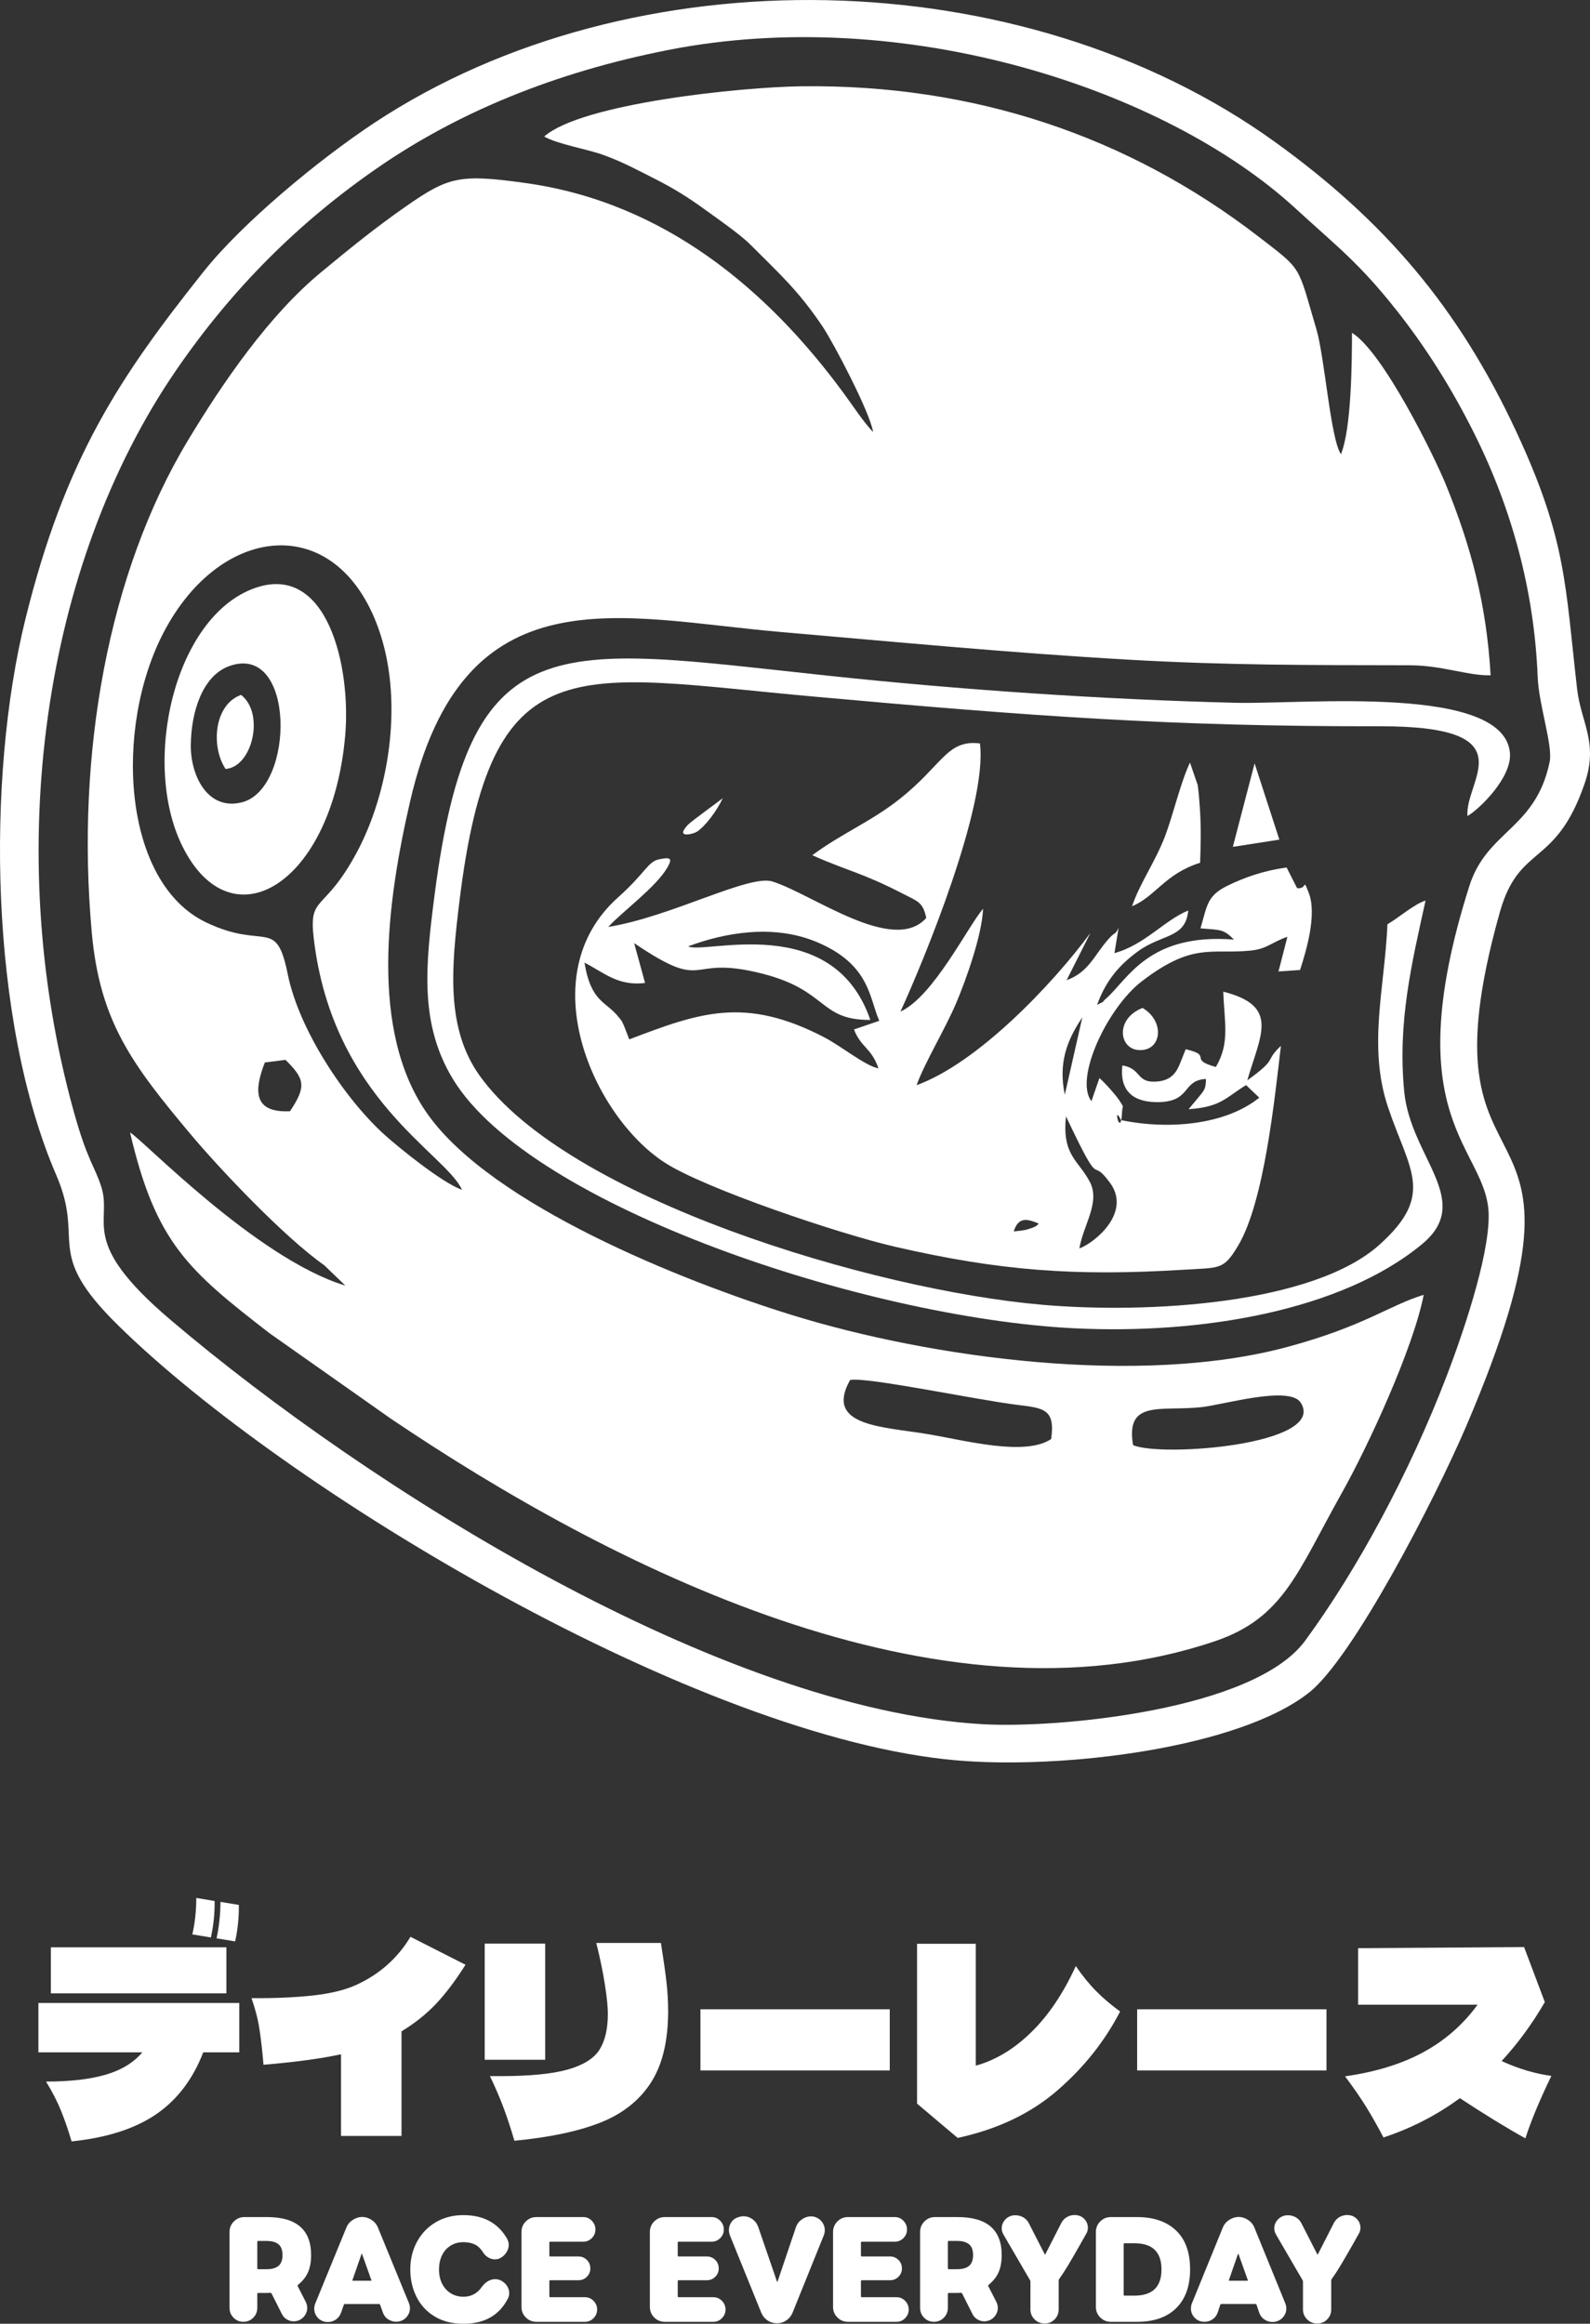
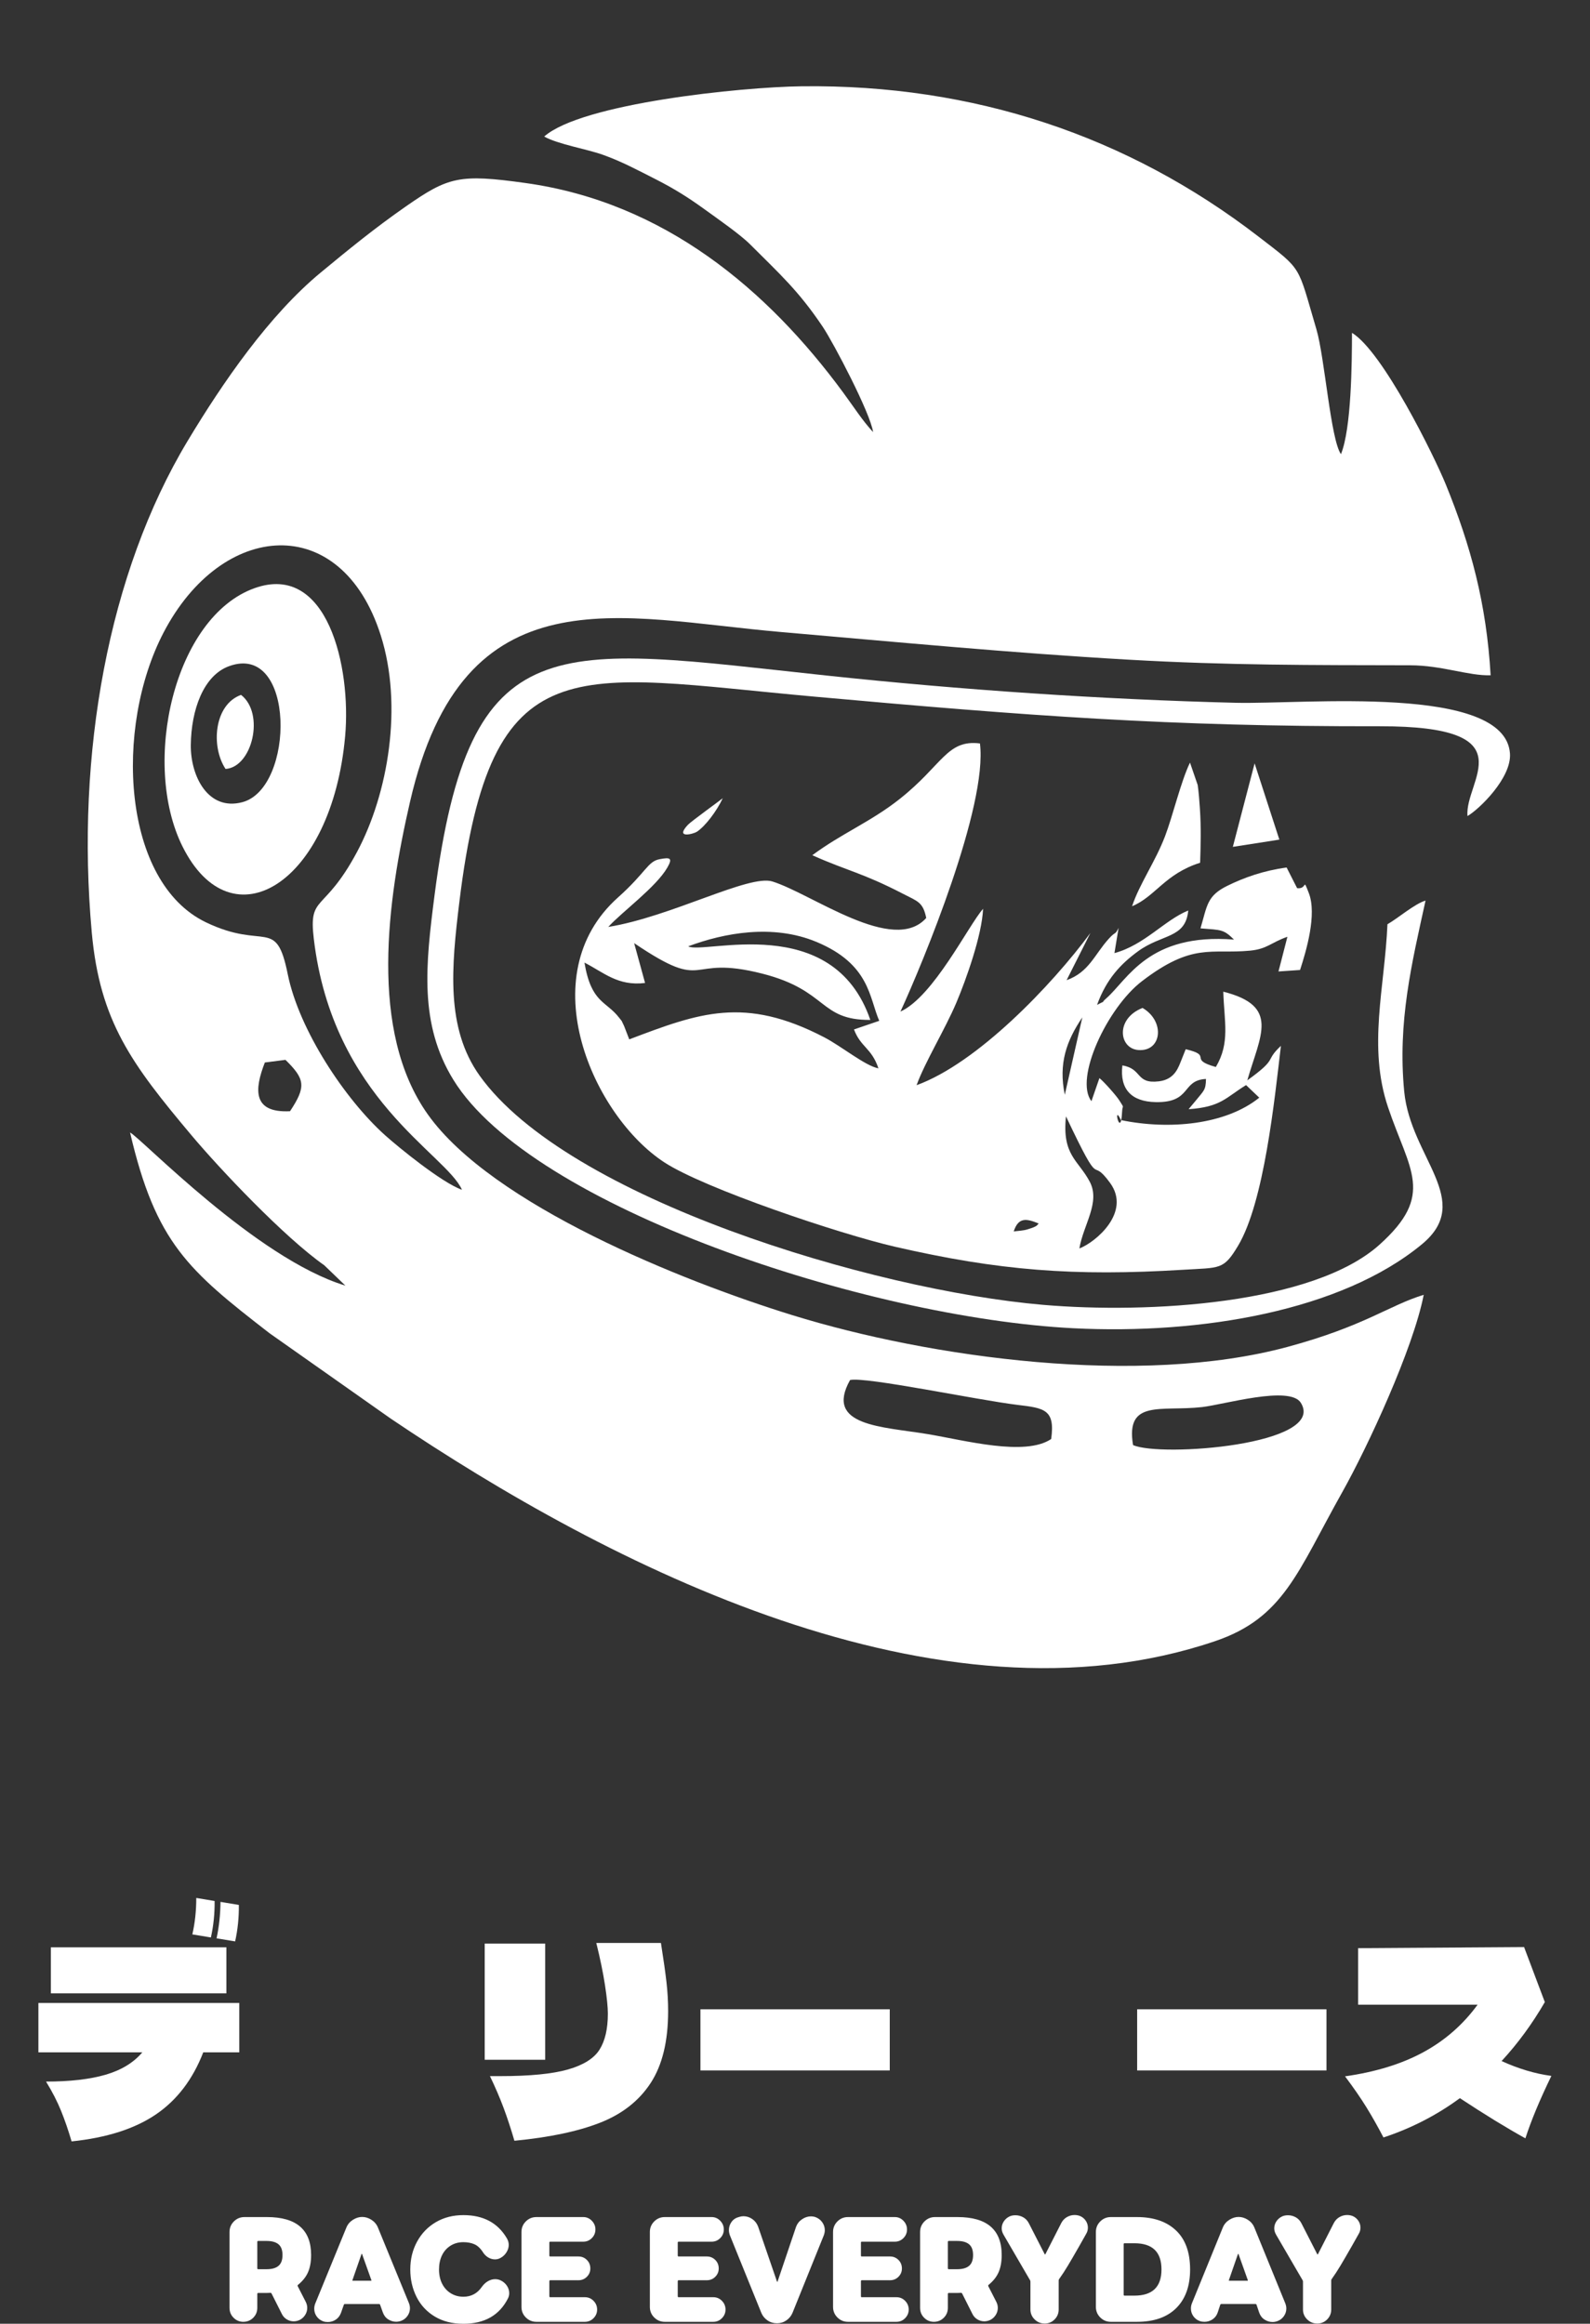
<svg xmlns="http://www.w3.org/2000/svg" xml:space="preserve" width="73.522mm" height="107.449mm" version="1.1" style="shape-rendering:geometricPrecision; text-rendering:geometricPrecision; image-rendering:optimizeQuality; fill-rule:evenodd; clip-rule:evenodd" viewBox="0 0 2114.67 3090.48">
  <rect x="0" y="0" width="2114.67" height="3090.48" fill="#333333" stroke="none" />
  <defs>
    <style type="text/css"> .fil1 {fill:white} .fil0 {fill:white;fill-rule:nonzero} </style>
  </defs>
  <g id="Слой_x0020_1">
    <path class="fil0" d="M323.64 3087.9c-5.05,0 -9.38,-1.8 -12.98,-5.4 -3.6,-3.6 -5.4,-7.98 -5.4,-13.14l0 -100.94c0,-5.48 1.94,-10.16 5.8,-14.03 3.87,-3.87 8.55,-5.81 14.03,-5.81l29.99 0c39.13,0 58.69,16.83 58.69,50.47 0,8.92 -1.34,16.5 -4.03,22.73 -2.69,6.24 -7.2,11.93 -13.54,17.09 -0.22,0.22 -0.35,0.46 -0.4,0.72 -0.05,0.27 -0.03,0.51 0.08,0.73l10.64 20.8c1.39,2.69 2.09,5.43 2.09,8.23 0,3.33 -0.89,6.42 -2.66,9.27 -1.77,2.85 -4.16,5.08 -7.17,6.69 -2.69,1.29 -5.43,1.93 -8.22,1.93 -3.23,0 -6.26,-0.86 -9.11,-2.58 -2.85,-1.72 -5.02,-4.09 -6.53,-7.1l-13.71 -27.25c-0.32,-0.64 -0.81,-0.97 -1.45,-0.97 -0.86,0.11 -2.42,0.16 -4.68,0.16l-11.93 0c-0.21,0 -0.43,0.14 -0.64,0.4 -0.22,0.27 -0.32,0.51 -0.32,0.72l0 18.71c0,5.16 -1.8,9.54 -5.4,13.14 -3.6,3.6 -7.98,5.4 -13.14,5.4zm30.96 -69.98c6.99,0 12.26,-1.48 15.8,-4.44 3.55,-2.96 5.32,-7.77 5.32,-14.43 0,-6.56 -1.77,-11.32 -5.32,-14.27 -3.55,-2.95 -8.82,-4.43 -15.8,-4.43l-11.45 0c-0.21,0 -0.43,0.11 -0.64,0.32 -0.22,0.22 -0.32,0.43 -0.32,0.64l0 35.64c0,0.21 0.11,0.43 0.32,0.64 0.22,0.22 0.43,0.32 0.64,0.32l11.45 0zm75.12 69.28c-3.68,-1.32 -6.53,-3.6 -8.63,-6.61 -2.1,-3.01 -3.14,-6.34 -3.14,-10 0,-2.15 0.3,-4.51 1.29,-6.93l41.46 -101.2c1.88,-4.59 5.03,-7.98 8.95,-10.4 3.92,-2.42 7.93,-3.63 12.01,-3.63 4.19,0 8.23,1.21 12.09,3.63 3.87,2.42 6.99,5.82 8.87,10.4l41.15 100.33c1.01,2.46 1.45,4.84 1.45,7.1 0,3.66 -1.08,7.02 -3.22,10.08 -2.15,3.06 -5.02,5.38 -8.71,6.69 -2.34,0.83 -4.52,1.13 -6.45,1.13 -3.76,0 -7.31,-1.08 -10.64,-3.22 -3.33,-2.15 -5.65,-5.29 -7.1,-9.35l-3.58 -10.04c-0.23,-0.64 -0.7,-0.97 -1.45,-0.97l-45.31 0c-0.75,0 -1.23,0.33 -1.45,0.97l-3.73 10.58c-1.4,3.97 -3.71,7.04 -6.93,9.19 -3.22,2.15 -6.77,3.23 -10.64,3.23 -2.15,0 -4.27,-0.24 -6.29,-0.97zm63.55 -53.96c0.64,0 0.86,-0.27 0.64,-0.81l-12.42 -34.83c-0.11,-0.11 -0.21,-0.16 -0.32,-0.16 -0.11,0 -0.22,0.05 -0.32,0.16l-12.09 34.83c-0.22,0.54 0,0.81 0.64,0.81l23.86 0zm122.87 57.24c-14.62,0 -27.25,-3.2 -37.89,-9.6 -10.64,-6.4 -18.73,-15.1 -24.27,-26.12 -5.54,-11.02 -8.3,-23.19 -8.3,-36.52 0,-13.65 3.01,-25.99 9.03,-37.01 6.02,-11.02 14.35,-19.64 24.99,-25.88 10.64,-6.24 22.84,-9.35 36.6,-9.35 26.55,0 45.85,10.32 57.89,30.96 1.61,2.8 2.42,5.64 2.42,8.55 0,3.44 -1,6.74 -2.98,9.91 -1.99,3.17 -4.54,5.62 -7.66,7.34 -2.36,1.4 -4.89,2.1 -7.58,2.1 -3.12,0 -6.1,-0.83 -8.95,-2.5 -2.85,-1.67 -5.19,-3.95 -7.02,-6.85 -3.44,-5.37 -7.28,-8.97 -11.53,-10.8 -4.25,-1.83 -9.11,-2.74 -14.59,-2.74 -6.45,0 -12.15,1.56 -17.09,4.68 -4.95,3.12 -8.74,7.39 -11.37,12.82 -2.63,5.43 -3.95,11.69 -3.95,18.78 0,7.2 1.37,13.52 4.11,18.95 2.74,5.43 6.58,9.68 11.53,12.74 4.95,3.06 10.54,4.6 16.77,4.6 10.32,0 18.49,-4.35 24.51,-13.06 2.37,-3.33 5.11,-5.88 8.23,-7.66 3.11,-1.77 6.29,-2.66 9.51,-2.66 2.47,0 4.78,0.48 6.93,1.45 3.55,1.61 6.4,3.97 8.55,7.09 2.15,3.12 3.22,6.51 3.22,10.16 0,2.47 -0.59,4.84 -1.77,7.1 -11.4,22.36 -31.18,33.54 -59.34,33.54zm97.23 -2.58c-5.48,0 -10.16,-1.94 -14.03,-5.8 -3.87,-3.87 -5.8,-8.55 -5.8,-14.03l0 -99.65c0,-5.48 1.93,-10.16 5.8,-14.03 3.87,-3.87 8.55,-5.81 14.03,-5.81l62.4 0c4.41,0 8.2,1.64 11.37,4.92 3.17,3.28 4.75,7.12 4.75,11.53 0,4.51 -1.58,8.36 -4.75,11.53 -3.17,3.17 -6.96,4.76 -11.37,4.76l-44.18 0c-0.21,0 -0.43,0.11 -0.64,0.32 -0.22,0.22 -0.32,0.43 -0.32,0.64l0 17.74c0,0.22 0.11,0.43 0.32,0.64 0.22,0.22 0.43,0.32 0.64,0.32l37.73 0c4.41,0 8.14,1.53 11.21,4.6 3.06,3.07 4.6,6.85 4.6,11.37 0,4.3 -1.53,7.98 -4.6,11.04 -3.06,3.06 -6.8,4.6 -11.21,4.6l-37.73 0c-0.21,0 -0.43,0.13 -0.64,0.4 -0.22,0.27 -0.32,0.51 -0.32,0.72l0 20.48c0,0.22 0.11,0.43 0.32,0.64 0.22,0.22 0.43,0.32 0.64,0.32l46.28 0c4.52,0 8.36,1.61 11.53,4.84 3.17,3.22 4.76,7.1 4.76,11.61 0,4.41 -1.58,8.22 -4.76,11.45 -3.17,3.22 -7.01,4.84 -11.53,4.84l-64.5 0zm170.76 0c-5.48,0 -10.16,-1.94 -14.03,-5.8 -3.87,-3.87 -5.8,-8.55 -5.8,-14.03l0 -99.65c0,-5.48 1.94,-10.16 5.8,-14.03 3.87,-3.87 8.55,-5.81 14.03,-5.81l62.4 0c4.41,0 8.19,1.64 11.37,4.92 3.17,3.28 4.76,7.12 4.76,11.53 0,4.51 -1.59,8.36 -4.76,11.53 -3.17,3.17 -6.96,4.76 -11.37,4.76l-44.18 0c-0.22,0 -0.43,0.11 -0.65,0.32 -0.21,0.22 -0.32,0.43 -0.32,0.64l0 17.74c0,0.22 0.11,0.43 0.32,0.64 0.22,0.22 0.43,0.32 0.65,0.32l37.73 0c4.41,0 8.14,1.53 11.21,4.6 3.07,3.07 4.6,6.85 4.6,11.37 0,4.3 -1.53,7.98 -4.6,11.04 -3.06,3.06 -6.8,4.6 -11.21,4.6l-37.73 0c-0.22,0 -0.43,0.13 -0.65,0.4 -0.21,0.27 -0.32,0.51 -0.32,0.72l0 20.48c0,0.22 0.11,0.43 0.32,0.64 0.22,0.22 0.43,0.32 0.65,0.32l46.28 0c4.52,0 8.36,1.61 11.53,4.84 3.17,3.22 4.76,7.1 4.76,11.61 0,4.41 -1.59,8.22 -4.76,11.45 -3.17,3.22 -7.02,4.84 -11.53,4.84l-64.5 0zm149.15 1.94c-4.62,0 -8.82,-1.29 -12.58,-3.87 -3.76,-2.58 -6.5,-5.97 -8.22,-10.16l-41.76 -103.04c-0.86,-2.37 -1.29,-4.68 -1.29,-6.93 0,-3.98 1.19,-7.6 3.55,-10.88 2.36,-3.28 5.7,-5.46 10,-6.53 1.93,-0.64 3.87,-0.97 5.8,-0.97 4.19,0 8.09,1.24 11.69,3.71 3.6,2.47 6.21,5.86 7.82,10.16l25.16 73.21c0.22,0.22 0.43,0.22 0.64,0l24.67 -73.04c1.5,-4.08 4.14,-7.41 7.9,-9.99 3.76,-2.58 7.79,-3.87 12.09,-3.87 1.61,0 3.39,0.27 5.32,0.81 3.98,1.4 7.12,3.71 9.43,6.93 2.31,3.22 3.47,6.77 3.47,10.64 0,2.15 -0.43,4.41 -1.29,6.77l-41.6 103.04c-1.72,4.19 -4.46,7.58 -8.22,10.16 -3.76,2.58 -7.96,3.87 -12.58,3.87zm94.49 -1.94c-5.48,0 -10.16,-1.94 -14.03,-5.8 -3.87,-3.87 -5.8,-8.55 -5.8,-14.03l0 -99.65c0,-5.48 1.93,-10.16 5.8,-14.03 3.87,-3.87 8.55,-5.81 14.03,-5.81l62.4 0c4.41,0 8.2,1.64 11.37,4.92 3.17,3.28 4.76,7.12 4.76,11.53 0,4.51 -1.58,8.36 -4.76,11.53 -3.17,3.17 -6.96,4.76 -11.37,4.76l-44.18 0c-0.22,0 -0.43,0.11 -0.64,0.32 -0.22,0.22 -0.32,0.43 -0.32,0.64l0 17.74c0,0.22 0.11,0.43 0.32,0.64 0.21,0.22 0.43,0.32 0.64,0.32l37.73 0c4.41,0 8.14,1.53 11.21,4.6 3.06,3.07 4.6,6.85 4.6,11.37 0,4.3 -1.53,7.98 -4.6,11.04 -3.06,3.06 -6.8,4.6 -11.21,4.6l-37.73 0c-0.22,0 -0.43,0.13 -0.64,0.4 -0.22,0.27 -0.32,0.51 -0.32,0.72l0 20.48c0,0.22 0.11,0.43 0.32,0.64 0.21,0.22 0.43,0.32 0.64,0.32l46.28 0c4.51,0 8.36,1.61 11.53,4.84 3.17,3.22 4.76,7.1 4.76,11.61 0,4.41 -1.58,8.22 -4.76,11.45 -3.17,3.22 -7.02,4.84 -11.53,4.84l-64.5 0zm114.32 0c-5.05,0 -9.38,-1.8 -12.98,-5.4 -3.6,-3.6 -5.4,-7.98 -5.4,-13.14l0 -100.94c0,-5.48 1.94,-10.16 5.8,-14.03 3.87,-3.87 8.55,-5.81 14.03,-5.81l29.99 0c39.13,0 58.7,16.83 58.7,50.47 0,8.92 -1.35,16.5 -4.03,22.73 -2.69,6.24 -7.2,11.93 -13.54,17.09 -0.22,0.22 -0.35,0.46 -0.4,0.72 -0.05,0.27 -0.03,0.51 0.08,0.73l10.64 20.8c1.4,2.69 2.09,5.43 2.09,8.23 0,3.33 -0.89,6.42 -2.66,9.27 -1.77,2.85 -4.16,5.08 -7.17,6.69 -2.69,1.29 -5.43,1.93 -8.22,1.93 -3.23,0 -6.26,-0.86 -9.11,-2.58 -2.85,-1.72 -5.02,-4.09 -6.53,-7.1l-13.71 -27.25c-0.32,-0.64 -0.81,-0.97 -1.45,-0.97 -0.86,0.11 -2.42,0.16 -4.68,0.16l-11.93 0c-0.21,0 -0.43,0.14 -0.64,0.4 -0.22,0.27 -0.32,0.51 -0.32,0.72l0 18.71c0,5.16 -1.8,9.54 -5.4,13.14 -3.6,3.6 -7.98,5.4 -13.14,5.4zm30.96 -69.98c6.99,0 12.26,-1.48 15.8,-4.44 3.55,-2.96 5.32,-7.77 5.32,-14.43 0,-6.56 -1.77,-11.32 -5.32,-14.27 -3.55,-2.95 -8.82,-4.43 -15.8,-4.43l-11.45 0c-0.21,0 -0.43,0.11 -0.64,0.32 -0.22,0.22 -0.32,0.43 -0.32,0.64l0 35.64c0,0.21 0.11,0.43 0.32,0.64 0.22,0.22 0.43,0.32 0.64,0.32l11.45 0zm116.26 72.24c-5.16,0 -9.59,-1.83 -13.3,-5.48 -3.71,-3.66 -5.56,-8.06 -5.56,-13.22l0 -36.93c0,-0.75 -0.16,-1.4 -0.48,-1.93l-35.31 -60.63c-1.61,-2.79 -2.42,-5.59 -2.42,-8.38 0,-3.33 0.94,-6.42 2.82,-9.27 1.88,-2.85 4.38,-5.03 7.5,-6.53 2.26,-1.08 4.89,-1.61 7.9,-1.61 3.65,0 7.09,0.89 10.32,2.66 3.23,1.77 5.75,4.43 7.58,7.98l21.12 41.28c0.11,0.11 0.24,0.16 0.41,0.16 0.16,0 0.29,-0.05 0.4,-0.16l21.12 -41.44c1.83,-3.55 4.35,-6.23 7.58,-8.06 3.22,-1.83 6.61,-2.74 10.16,-2.74 2.69,0 5.21,0.49 7.58,1.45 3.11,1.4 5.59,3.49 7.41,6.29 1.83,2.8 2.74,5.8 2.74,9.03 0,3.01 -0.75,5.75 -2.26,8.22l-9.19 16.29c-6.45,11.29 -11.53,20.02 -15.24,26.2 -3.71,6.18 -7.55,12.07 -11.53,17.66 -0.43,0.43 -0.64,1.08 -0.64,1.94l0 38.54c0,5.16 -1.8,9.57 -5.4,13.22 -3.6,3.65 -8.03,5.48 -13.3,5.48zm88.04 -2.26c-5.48,0 -10.16,-1.94 -14.03,-5.8 -3.87,-3.87 -5.81,-8.55 -5.81,-14.03l0 -99.65c0,-5.48 1.94,-10.16 5.81,-14.03 3.87,-3.87 8.55,-5.81 14.03,-5.81l34.83 0c22.04,0 39.32,5.91 51.84,17.74 12.52,11.82 18.79,29.13 18.79,51.92 0,22.04 -6.13,39.16 -18.38,51.36 -12.25,12.2 -29.67,18.3 -52.24,18.3l-34.83 0zm31.44 -34.83c23.97,0 35.96,-11.61 35.96,-34.83 0,-23.22 -11.99,-34.83 -35.96,-34.83l-13.38 0c-0.22,0 -0.43,0.11 -0.64,0.32 -0.22,0.22 -0.32,0.43 -0.32,0.64l0 67.72c0,0.22 0.11,0.43 0.32,0.64 0.22,0.22 0.43,0.32 0.64,0.32l13.38 0zm86.89 33.84c-3.68,-1.32 -6.53,-3.6 -8.63,-6.61 -2.1,-3.01 -3.14,-6.34 -3.14,-10 0,-2.15 0.3,-4.51 1.29,-6.93l41.14 -100.92c1.87,-4.59 5.03,-7.98 8.95,-10.4 3.92,-2.42 7.93,-3.63 12.01,-3.63 4.19,0 8.22,1.21 12.09,3.63 3.87,2.42 6.99,5.81 8.87,10.4l41.08 100.68c1,2.46 1.45,4.84 1.45,7.1 0,3.65 -1.07,7.01 -3.22,10.08 -2.15,3.06 -5.02,5.38 -8.71,6.69 -2.34,0.83 -4.52,1.13 -6.45,1.13 -3.76,0 -7.31,-1.08 -10.64,-3.23 -3.33,-2.15 -5.71,-5.26 -7.1,-9.35l-3.51 -10.39c-0.22,-0.64 -0.7,-0.97 -1.45,-0.97l-45.31 0c-0.75,0 -1.24,0.32 -1.45,0.97l-3.41 10.3c-1.33,4 -3.71,7.04 -6.93,9.19 -3.22,2.15 -6.77,3.23 -10.64,3.23 -2.15,0 -4.27,-0.24 -6.29,-0.97zm63.24 -53.67c0.64,0 0.86,-0.27 0.64,-0.81l-12.42 -34.83c-0.11,-0.11 -0.22,-0.16 -0.32,-0.16 -0.11,0 -0.22,0.05 -0.32,0.16l-12.09 34.83c-0.21,0.54 0,0.81 0.64,0.81l23.87 0zm92.88 56.92c-5.16,0 -9.6,-1.83 -13.3,-5.48 -3.71,-3.66 -5.56,-8.06 -5.56,-13.22l0 -36.93c0,-0.75 -0.16,-1.4 -0.48,-1.93l-35.31 -60.63c-1.61,-2.79 -2.42,-5.59 -2.42,-8.38 0,-3.33 0.94,-6.42 2.82,-9.27 1.88,-2.85 4.38,-5.03 7.5,-6.53 2.26,-1.08 4.89,-1.61 7.9,-1.61 3.66,0 7.1,0.89 10.32,2.66 3.22,1.77 5.75,4.43 7.58,7.98l21.12 41.28c0.11,0.11 0.24,0.16 0.4,0.16 0.16,0 0.3,-0.05 0.41,-0.16l21.12 -41.44c1.83,-3.55 4.35,-6.23 7.58,-8.06 3.22,-1.83 6.61,-2.74 10.16,-2.74 2.69,0 5.21,0.49 7.58,1.45 3.12,1.4 5.59,3.49 7.42,6.29 1.83,2.8 2.74,5.8 2.74,9.03 0,3.01 -0.75,5.75 -2.26,8.22l-9.19 16.29c-6.45,11.29 -11.53,20.02 -15.24,26.2 -3.71,6.18 -7.55,12.07 -11.53,17.66 -0.43,0.43 -0.65,1.08 -0.65,1.94l0 38.54c0,5.16 -1.8,9.57 -5.4,13.22 -3.6,3.65 -8.03,5.48 -13.3,5.48z" />
    <path class="fil1" d="M723.79 181.62c18.39,10.28 55.83,16.38 77.7,24.12 25.12,8.9 46.58,20.49 70.45,32.6 24.83,12.59 43.67,24.53 64.03,39.24 19.15,13.84 48.36,34.11 61.7,47.44 39.86,39.83 64.52,61.84 96.65,109.73 14.26,21.27 63.58,115.25 66.85,139.89 -14.52,-15.78 -24.86,-32.33 -39.6,-52.38 -100.74,-137.07 -238.07,-253.04 -422.29,-278.8 -88.51,-12.38 -102.87,-8.32 -159.53,31.1 -41.72,29.02 -77.31,58.23 -113.08,87.8 -68.84,56.91 -130.16,145.89 -177.25,224.25 -105.24,175.09 -148.88,415.92 -127.38,653.5 10.69,118.21 53.16,175.13 132.55,269.65 37.82,45.04 123.49,135.67 176.74,173.05l28.05 27.01c-118.98,-36.08 -272.51,-197.06 -286.41,-203.65 34.22,146.79 77.47,183.32 185.4,266.88l161.59 113.82c289.34,195.17 728.12,420.5 1095.99,295.81 91.46,-31 109.51,-91.87 169.21,-198.17 33.69,-59.98 94.32,-190.61 108.34,-262.48 -46.21,14.08 -78.78,41.68 -181.26,69.31 -195.94,52.83 -473.58,14.9 -658.69,-42.32 -145.86,-45.1 -398.91,-146.41 -484.57,-266.91 -78.89,-110.98 -53.67,-285.37 -23.66,-415.81 71.09,-309.14 278.84,-244.3 493.02,-225.78 154.41,13.35 306.7,27.88 462.28,36.8 133,7.63 244,7.21 374.84,7.47 42.49,0.08 77.77,14.28 107.04,13.28 -5.53,-95.42 -26.44,-172.28 -59.54,-253.6 -15.31,-37.62 -83.8,-176.88 -124.85,-201.81 -0.04,40.11 -0.8,127.34 -14.67,161.35 -13.78,-19.56 -21.57,-128.71 -32.65,-166.11 -25.67,-86.66 -17.49,-77.41 -77.25,-123.44 -173.49,-133.62 -378.42,-202.47 -607.18,-199.71 -81.31,0.99 -292.95,22.85 -342.57,66.83zm783.14 1740.24c-10.23,-61.18 37.14,-44.41 91.67,-50.51 29.06,-3.25 116.82,-29.19 131.46,-5.74 34.95,56.01 -186.48,72.73 -223.13,56.25zm-376.36 -86.51c21.06,-4.66 168.83,26.55 222.71,33.07 35.4,4.29 50.31,5.92 44.76,45.4 -34.82,23.47 -114.74,1.73 -164.15,-6.52 -60.36,-10.08 -137.84,-10.37 -103.32,-71.94zm-778.33 -422.3l27.41 -3.5c26.09,25.58 27.82,35.51 6.08,68.31 -50.22,2.52 -47.38,-29.15 -33.49,-64.81zm262.14 169.29c-26.63,-9.33 -84.37,-56.5 -102.09,-72.39 -53.5,-47.96 -114.62,-140.27 -129.58,-214.25 -15.61,-77.22 -30.07,-31.22 -108.82,-69.07 -111.44,-53.56 -122.35,-258.54 -56.42,-385.24 77.53,-149 236.44,-161.73 288.93,3.62 29.64,93.35 10.06,210.27 -31.68,288.25 -44.06,82.31 -64.44,55.64 -57.38,115.27 25.2,212.94 175.99,285.96 197.05,333.81z" />
-     <path class="fil1" d="M2107.51 1042.11c18.82,-54.71 -4.82,-80.71 -10.03,-126.22 -15.92,-139.15 -14.29,-199.03 -80.9,-341.96 -77.05,-165.35 -175.37,-280.18 -320.73,-385.03 -335.93,-242.33 -855.07,-252.27 -1198.18,-25.4 -73.71,48.74 -175.24,132.76 -226.95,197.78 -111.95,140.72 -184.12,248.14 -237.04,462.54 -52.14,211.27 -47.69,533.31 41.27,739.28 38.75,89.71 -18.55,100.41 81.85,199.25 223.74,220.27 772.05,548.93 1114.93,578.79 141.92,12.36 376.16,-16.06 469.63,-90.4 58.43,-46.47 167.24,-257.1 208.59,-353.77 204.4,-477.88 -72.53,-267.23 44.85,-683.95 25.83,-91.67 74,-58.31 112.7,-170.89zm-46.51 -28.68c-18.78,89.66 -83.28,90.78 -106.83,165.04 -99.5,313.83 24.46,347.55 25.74,437.17 0.82,57.26 -36.78,164.68 -56.14,215.1 -48.83,127.17 -117.9,255.88 -187.96,351.33 -68.03,92.69 -329.42,116.74 -428.78,111.05 -346.92,-19.86 -814.39,-311.93 -1080.19,-537.73 -123.88,-105.24 -76.79,-129.09 -92.13,-177.06 -9,-28.13 -18.4,-34.2 -36.85,-100.92 -95.86,-346.71 -40.29,-728.04 136.93,-985.8 73.8,-107.35 162.27,-196.21 269.36,-269.76 105.02,-72.12 232.4,-125.37 384.17,-155.3 313.26,-61.77 660.86,51.18 834.33,210.33 56.26,51.61 84.39,72.27 134.27,135.21 38.02,47.99 72.95,102.38 104.27,165.34 49.45,99.38 79.3,207.71 83.88,322.61 1.51,38.01 20.49,91.59 15.93,113.39z" />
    <path class="fil1" d="M1080.35 1137.41c47.68,21.3 66.14,23.1 120.56,51.24 19.6,10.14 26.61,10.92 30.97,32.2 -43.78,49.23 -151.46,-31.89 -204.58,-48.53 -31.23,-9.78 -134.6,46.93 -218.3,60.44 18.72,-20.48 63.57,-52.92 78.55,-78.95 7.38,-12.81 3.88,-13.84 -10.39,-11.11 -15.87,3.05 -17.73,17.36 -55.19,50.82 -116.83,104.38 -32.57,291.07 61.76,352.46 53.26,34.66 232.46,95.04 306.71,112.14 137.71,31.71 237.82,39.5 383.21,30.6 49.3,-3.02 53.6,0.44 72.97,-31.96 34.76,-58.13 48.55,-194.92 56.98,-265.82 -22.63,21.17 -2.47,15.45 -44.72,45.88 17.35,-60.31 43.73,-98.92 -31.94,-117.94 1.24,40.23 9.3,67.8 -9.88,100.16 -38.04,-10.51 -2.74,-14.9 -40.12,-23.63l-5.51 13.92c-3.97,9.48 -8.42,26.1 -29.91,28.76 -31.57,3.89 -21.79,-16.76 -48.78,-21.12 -3.72,31.91 12.32,48.15 44.22,48.78 48.42,0.95 33.83,-29.08 66.98,-30.8 -0.26,15.02 -2.82,15.38 -13.49,28.68l-6.34 7.6c-0.8,0.97 -2.27,2.56 -3.25,3.96 43.34,-3 49.29,-15.48 76.39,-32.07l17.57 16.73c-44.72,35.98 -119.45,43.13 -183.93,29.84 -11.51,-23.94 -0.22,26.79 1.46,-10.87 0.46,-10.37 3.62,-3.62 -3.62,-15.27 -4.14,-6.67 -21.46,-25.94 -26.53,-29.71l-10.62 30.68c-23.11,-29.93 21.1,-124.24 67.08,-159.49 67.65,-51.84 91.75,-35.81 143.61,-40.68 23.31,-2.19 27.97,-10.86 49.97,-18.47l-11.87 46.12 28.68 -1.97c8.23,-25.33 22.72,-73.98 11.62,-102.39 -8.44,-21.57 -1.56,-4.64 -15.53,-6.42l-13.96 -27.48c-31.05,4.23 -56.25,13.29 -78.7,24.27 -27.45,13.43 -26.87,26.36 -35.86,56.68 27.73,2.21 30.58,1.1 44.59,14.94 -113.77,-9.03 -141.16,52.89 -169.78,78.04 -10.98,9.64 5.17,-0.39 -12.36,8.78 12.47,-34.53 31.57,-54.47 54.28,-71.13 32.18,-23.61 63.48,-16.81 67,-54.4 -31.86,13.02 -57.96,45.73 -98.16,56.68l5.5 -33.54c-5.28,10.61 -3.07,3.38 -13.2,14.61 -18.85,20.9 -26.23,44.35 -55.94,54.94l31.68 -62.8c-51.6,69.83 -150.56,173.18 -231.19,202.45 11.04,-30.59 37.99,-74.54 52.86,-109.67 13.03,-30.78 34.13,-89.95 35.57,-124.93 -19.72,22.45 -65.86,116.58 -109.89,136.71 30.07,-65.52 116.25,-273.49 105.72,-356.63 -44.07,-5.45 -49.5,28.65 -107.1,74.14 -38.27,30.21 -76.63,45.42 -115.83,74.5zm335.81 318.58c-8.61,-41.5 2.25,-71.78 23.3,-102.92l-23.3 102.92zm-34.63 171.26c-2.89,2.16 -0.26,3.31 -15.26,7.83 -5.62,1.69 -11.78,1.84 -18.05,2.64 6.18,-18.83 16.46,-17.5 33.31,-10.46zm94.82 -54.1c28.62,39.17 -19.49,79.2 -40.81,87.23 5.34,-31.75 28.31,-61.33 13.77,-88.84 -15.13,-28.67 -37.09,-35.06 -31.57,-86.85 50.18,105.99 30.23,49.61 58.61,88.46zm-646.29 -208.55c-4.82,-9.9 -1.46,-4.34 -6.47,-10.9 -17.48,-22.87 -37.17,-19.25 -46.28,-73.5 25.6,13.04 44.44,31.54 80.62,27.1l-14.53 -52.99c100.42,67.87 66.97,14.09 170.85,40.68 87.41,22.37 74.83,61.83 143.28,61.46 -49.95,-145.44 -221.55,-86.54 -242.22,-97.87 47.5,-17.82 112.45,-29.98 170.17,-6.06 71.73,29.71 70.49,74.7 83.91,105.11l-33.59 11.47c8.86,23.66 23.41,24.57 32.5,51.74 -17.58,-3.26 -48.78,-29.17 -72.31,-41.4 -105.82,-54.97 -166.14,-32.43 -259.09,2.86l-6.84 -17.71z" />
    <path class="fil1" d="M1895.97 1197.7c-14.8,4.45 -36.53,23.43 -50.69,31.49 -3.6,84.16 -26.38,162.84 0.83,243.55 28.4,84.28 62.96,115.95 -11.5,182.7 -88.2,79.06 -306.67,91.98 -447.24,79.94 -226.62,-19.41 -633.12,-141.84 -749.48,-304.85 -45.38,-63.57 -37.49,-144.72 -26.91,-231.34 42.15,-345.02 150.49,-301.64 472.88,-272.64 282.02,25.37 471.25,39.83 751.22,39.34 198.78,-0.35 112.14,72.85 116.69,119.4 15.65,-9.09 58.7,-50.8 56.46,-83.14 -6.41,-92.74 -273.83,-65.22 -365,-67.48 -177.83,-4.41 -366.28,-17.31 -542.21,-36.06 -364.95,-38.88 -476.19,-71.87 -523.08,291.95 -11.96,92.81 -20.69,171.42 25.18,245.76 104.02,168.55 549.67,316.31 824.57,330.18 169.73,8.57 356.33,-23.15 463.49,-111.75 69.9,-57.78 -15.11,-115.11 -23.6,-203.04 -8.97,-92.82 10.08,-170.66 28.37,-254.01z" />
    <path class="fil1" d="M338.45 782.26c-106.93,38.36 -150.79,232.65 -95.8,343.35 65.34,131.54 198.78,49.75 216.37,-146.36 8.33,-92.71 -23.74,-231.73 -120.57,-196.99zm-33.86 103.72c88.57,-32.34 87.87,162.23 17.75,180.88 -45.67,12.14 -69.05,-34.81 -68.57,-76.12 0.53,-46.12 16.51,-92.23 50.82,-104.76z" />
    <path class="fil1" d="M1505.64 1205.26c31.16,-13.03 43.47,-42.95 90.51,-57.87 0.79,-24.29 1.35,-46.83 -0.25,-71.16 -0.61,-9.28 -1.63,-23.37 -2.99,-32.2l-10.25 -29.83c-12.24,25.42 -22.84,70.89 -33.2,97.99 -13.08,34.22 -33.99,63.31 -43.82,93.07z" />
    <path class="fil1" d="M299.96 1022.64c35.54,-2.27 52.63,-73.62 20.64,-98.48 -36,12.91 -40.35,68.71 -20.64,98.48z" />
    <polygon class="fil1" points="1639.65,1126.29 1701.52,1116.65 1668.61,1015.25 " />
    <path class="fil1" d="M1519.55 1340.5c-36.46,14.34 -31.41,54.02 -5.54,55.99 31.16,2.37 36,-38.19 5.54,-55.99z" />
    <path class="fil1" d="M926.69 1106.29c11.19,-7.33 26.51,-27.42 34.55,-44.71 -2.39,2.15 -42.03,30.77 -46.31,35.33 -18.04,19.23 7.76,11.99 11.76,9.37z" />
    <path class="fil0" d="M285.43 2528.22l-24.39 -4.07c0,17.04 -1.74,33.2 -5.23,48.5l24.68 4.06c3.49,-15.68 5.13,-31.85 4.94,-48.5zm32.23 5.23l-24.39 -4.06c-0.19,17.04 -1.94,33.2 -5.23,48.5l24.68 4.07c3.49,-15.68 5.13,-31.85 4.94,-48.5zm-250.04 56.34l0 61.28 233.49 0 0 -61.28 -233.49 0zm250.62 74.05l-267.17 0 0 65.63 138.23 0c-11.61,13.75 -27.88,23.67 -48.79,29.77 -20.91,6.1 -47.34,9.15 -79.28,9.15 8.32,13.55 15,26.57 20.04,39.06 5.04,12.49 9.68,25.99 13.94,40.51 46.66,-4.84 84.02,-16.79 112.1,-35.86 28.07,-19.07 49.08,-46.61 63.02,-82.62l47.92 0 0 -65.63z" />
-     <path id="1" class="fil0" d="M619.1 2613.02l-73.18 -37.17c-17.23,28.66 -41.43,50.05 -72.6,64.18 -15.1,6.78 -34.37,11.42 -57.79,13.94 -23.43,2.52 -50.43,3.68 -81.03,3.48 5.04,14.33 8.57,28.12 10.6,41.38 2.03,13.26 3.82,28.99 5.37,47.19 41.82,-3.49 76.18,-8.13 103.09,-13.94l0 108.61 80.45 0 0 -139.1c17.81,-10.84 33.15,-23.09 46.03,-36.74 12.87,-13.65 25.89,-30.93 39.06,-51.84z" />
    <path id="2" class="fil0" d="M669.78 2803.38c4.94,13.26 9.73,27.83 14.38,43.71 46.47,-4.46 84.41,-12.44 113.84,-23.96 29.43,-11.52 51.89,-29.14 67.38,-52.85 15.49,-23.72 23.23,-55.61 23.23,-95.69 0,-12.59 -0.72,-25.31 -2.18,-38.19 -1.45,-12.87 -3.92,-30.35 -7.41,-52.42l-85.96 0c5.23,21.1 9.1,39.93 11.62,56.48 2.52,16.55 3.77,29.09 3.77,37.61 0,20.14 -3.68,36.06 -11.04,47.77 -7.35,11.71 -21.34,20.52 -41.96,26.43 -20.62,5.9 -50.68,8.86 -90.17,8.86l-13.65 0c7.16,14.91 13.21,28.99 18.15,42.25zm-25.12 -218.53l0 154.5 80.44 0 0 -154.5 -80.44 0z" />
    <polygon id="3" class="fil0" points="1183.36,2753.58 1183.36,2672.27 931.58,2672.27 931.58,2753.58 " />
-     <path id="4" class="fil0" d="M1457.94 2648.16c-9.39,-9.49 -18.44,-20.62 -27.15,-33.4 -16.65,36.4 -36.45,65.78 -59.39,88.14 -22.94,22.36 -47.48,37.12 -73.62,44.29l0 -162.05 -78.12 0 0 212.58 54.02 45.59c52.85,-11.42 96.95,-32.38 132.28,-62.87 35.33,-30.49 63.26,-65.58 83.78,-105.27 -11.81,-8.52 -22.41,-17.52 -31.8,-27.01z" />
    <polygon id="5" class="fil0" points="1764.18,2753.58 1764.18,2672.27 1512.39,2672.27 1512.39,2753.58 " />
    <path id="6" class="fil0" d="M2028.74 2843.9c7.55,-23.43 19.07,-51.11 34.56,-83.06 -21.68,-2.9 -43.76,-9.49 -66.21,-19.75 21.49,-23.23 40.66,-49.37 57.5,-78.41l-27.59 -73.18 -220.71 1.45 0 75.21 158.85 0c-19.17,26.33 -43.13,47.34 -71.88,63.02 -28.75,15.68 -63.55,26.43 -104.4,32.23 11.62,15.49 21.2,29.38 28.75,41.67 7.55,12.29 15.01,25.51 22.36,39.64 36.98,-12.2 70.86,-29.62 101.64,-52.27 32.91,21.68 61.95,39.49 87.12,53.43z" />
  </g>
</svg>